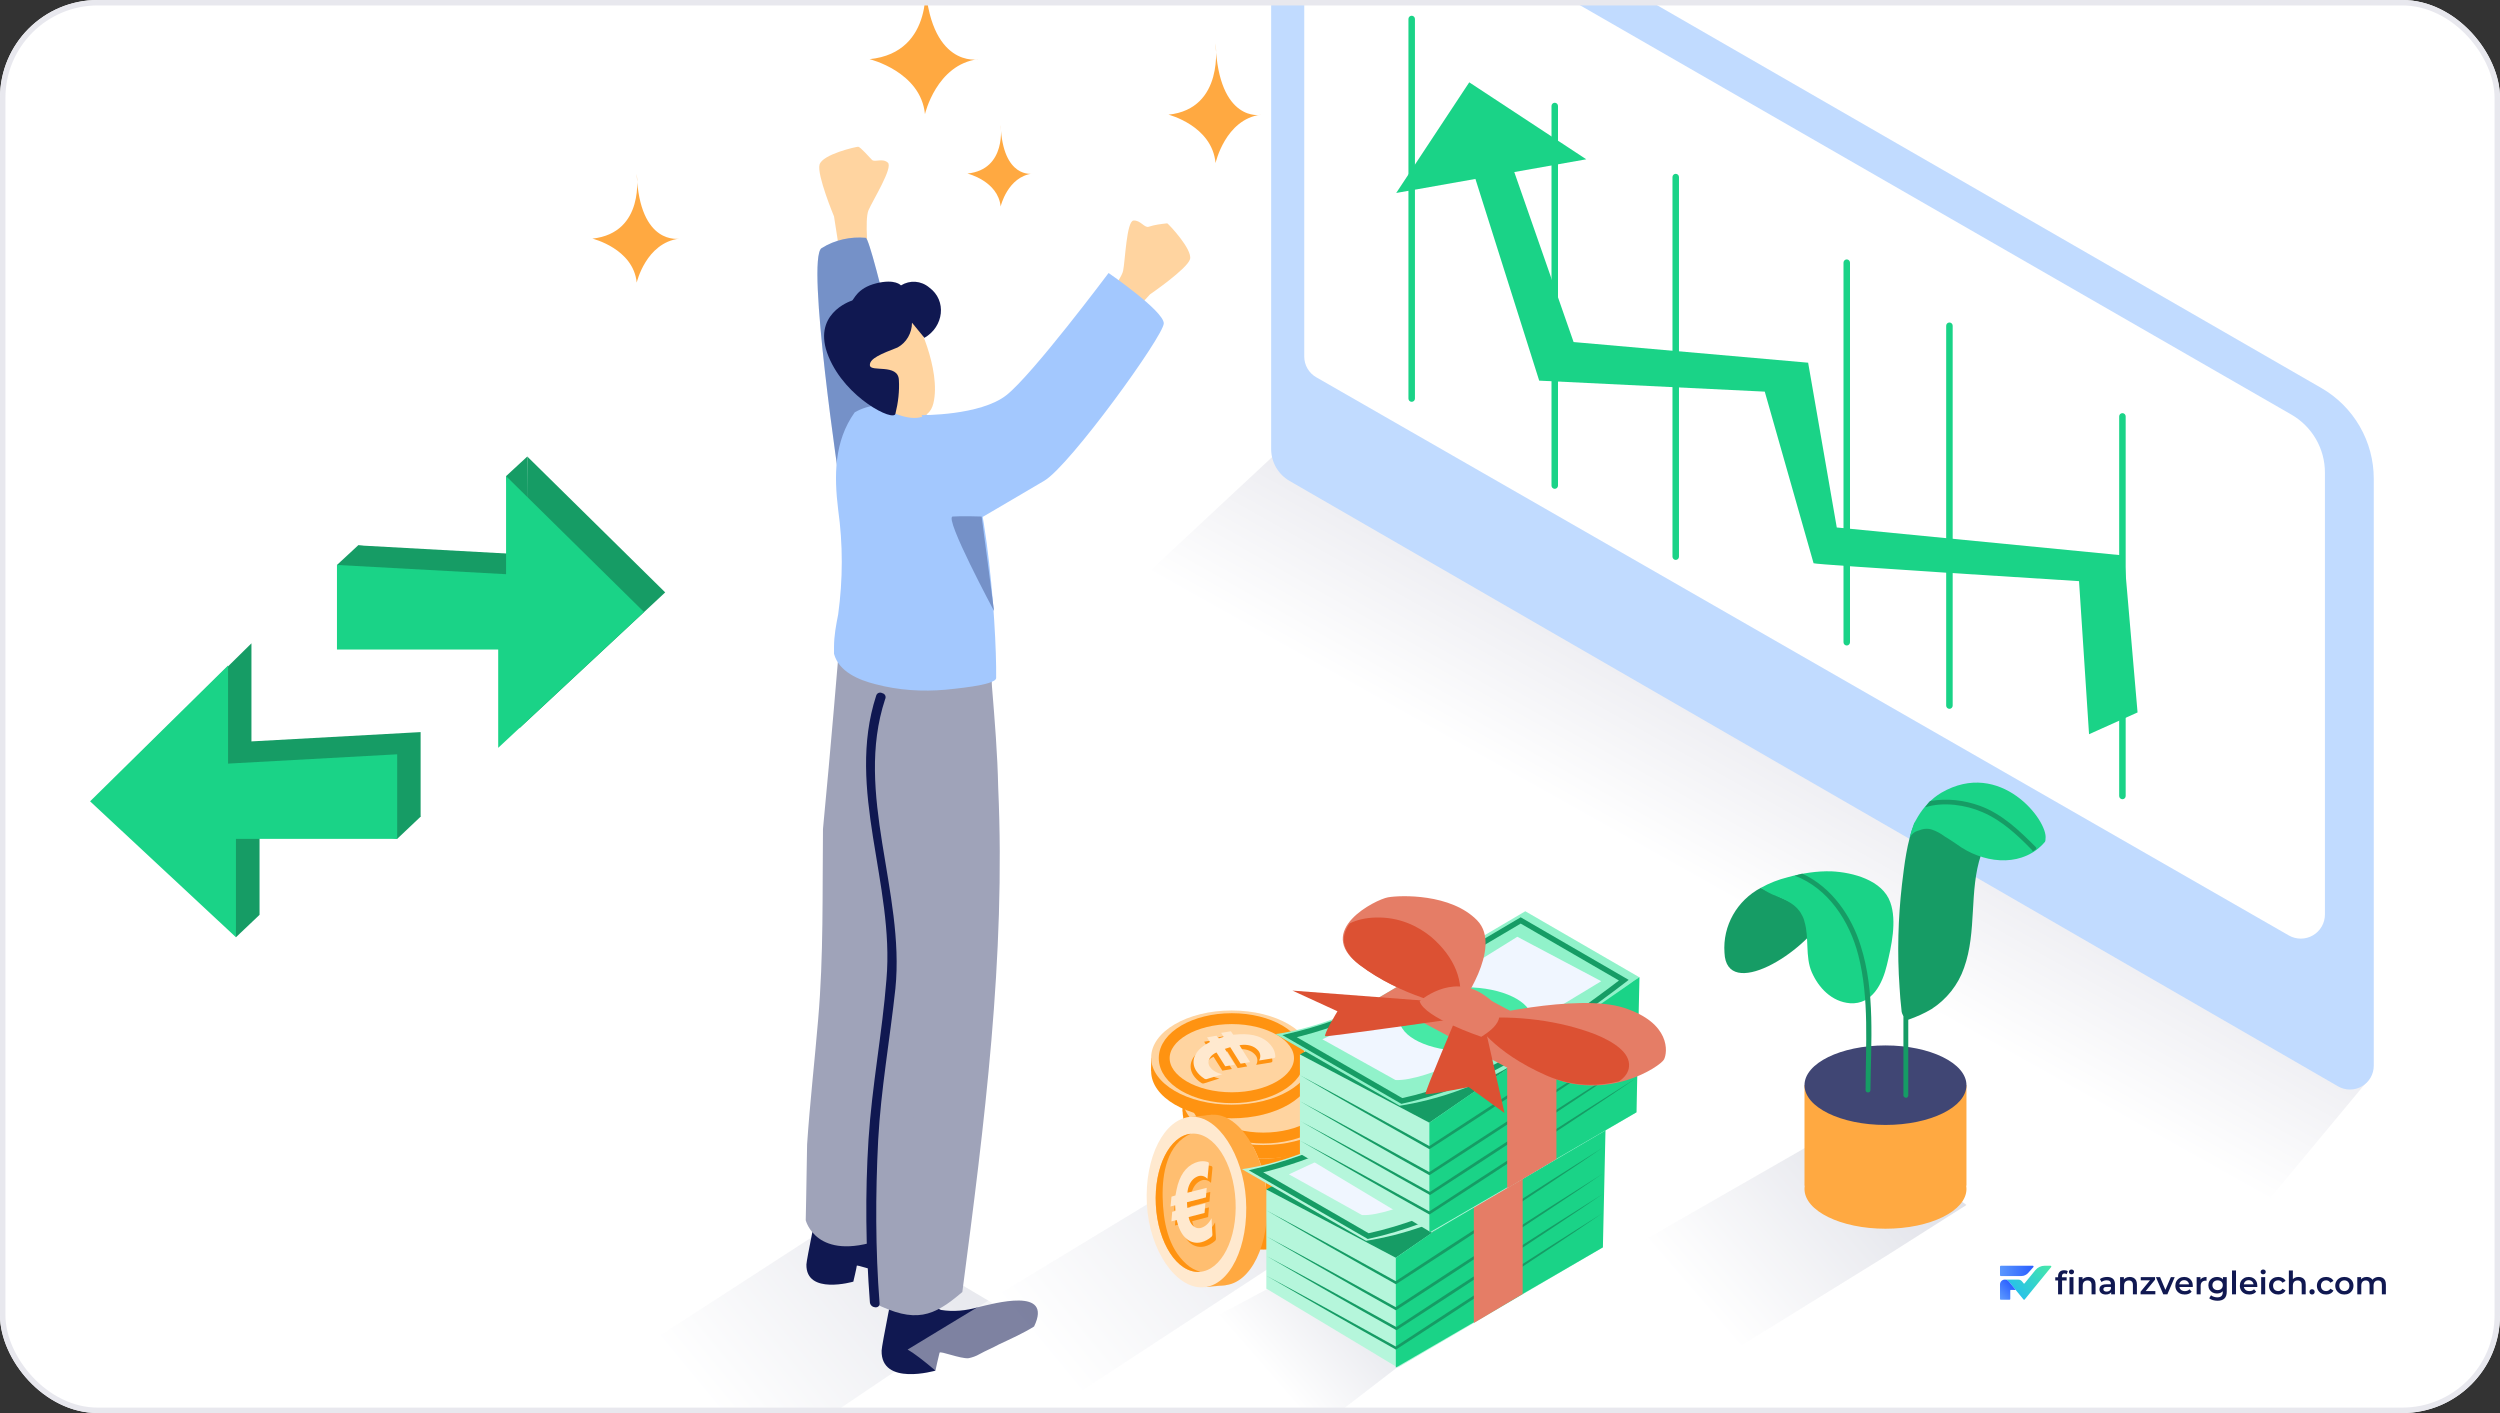
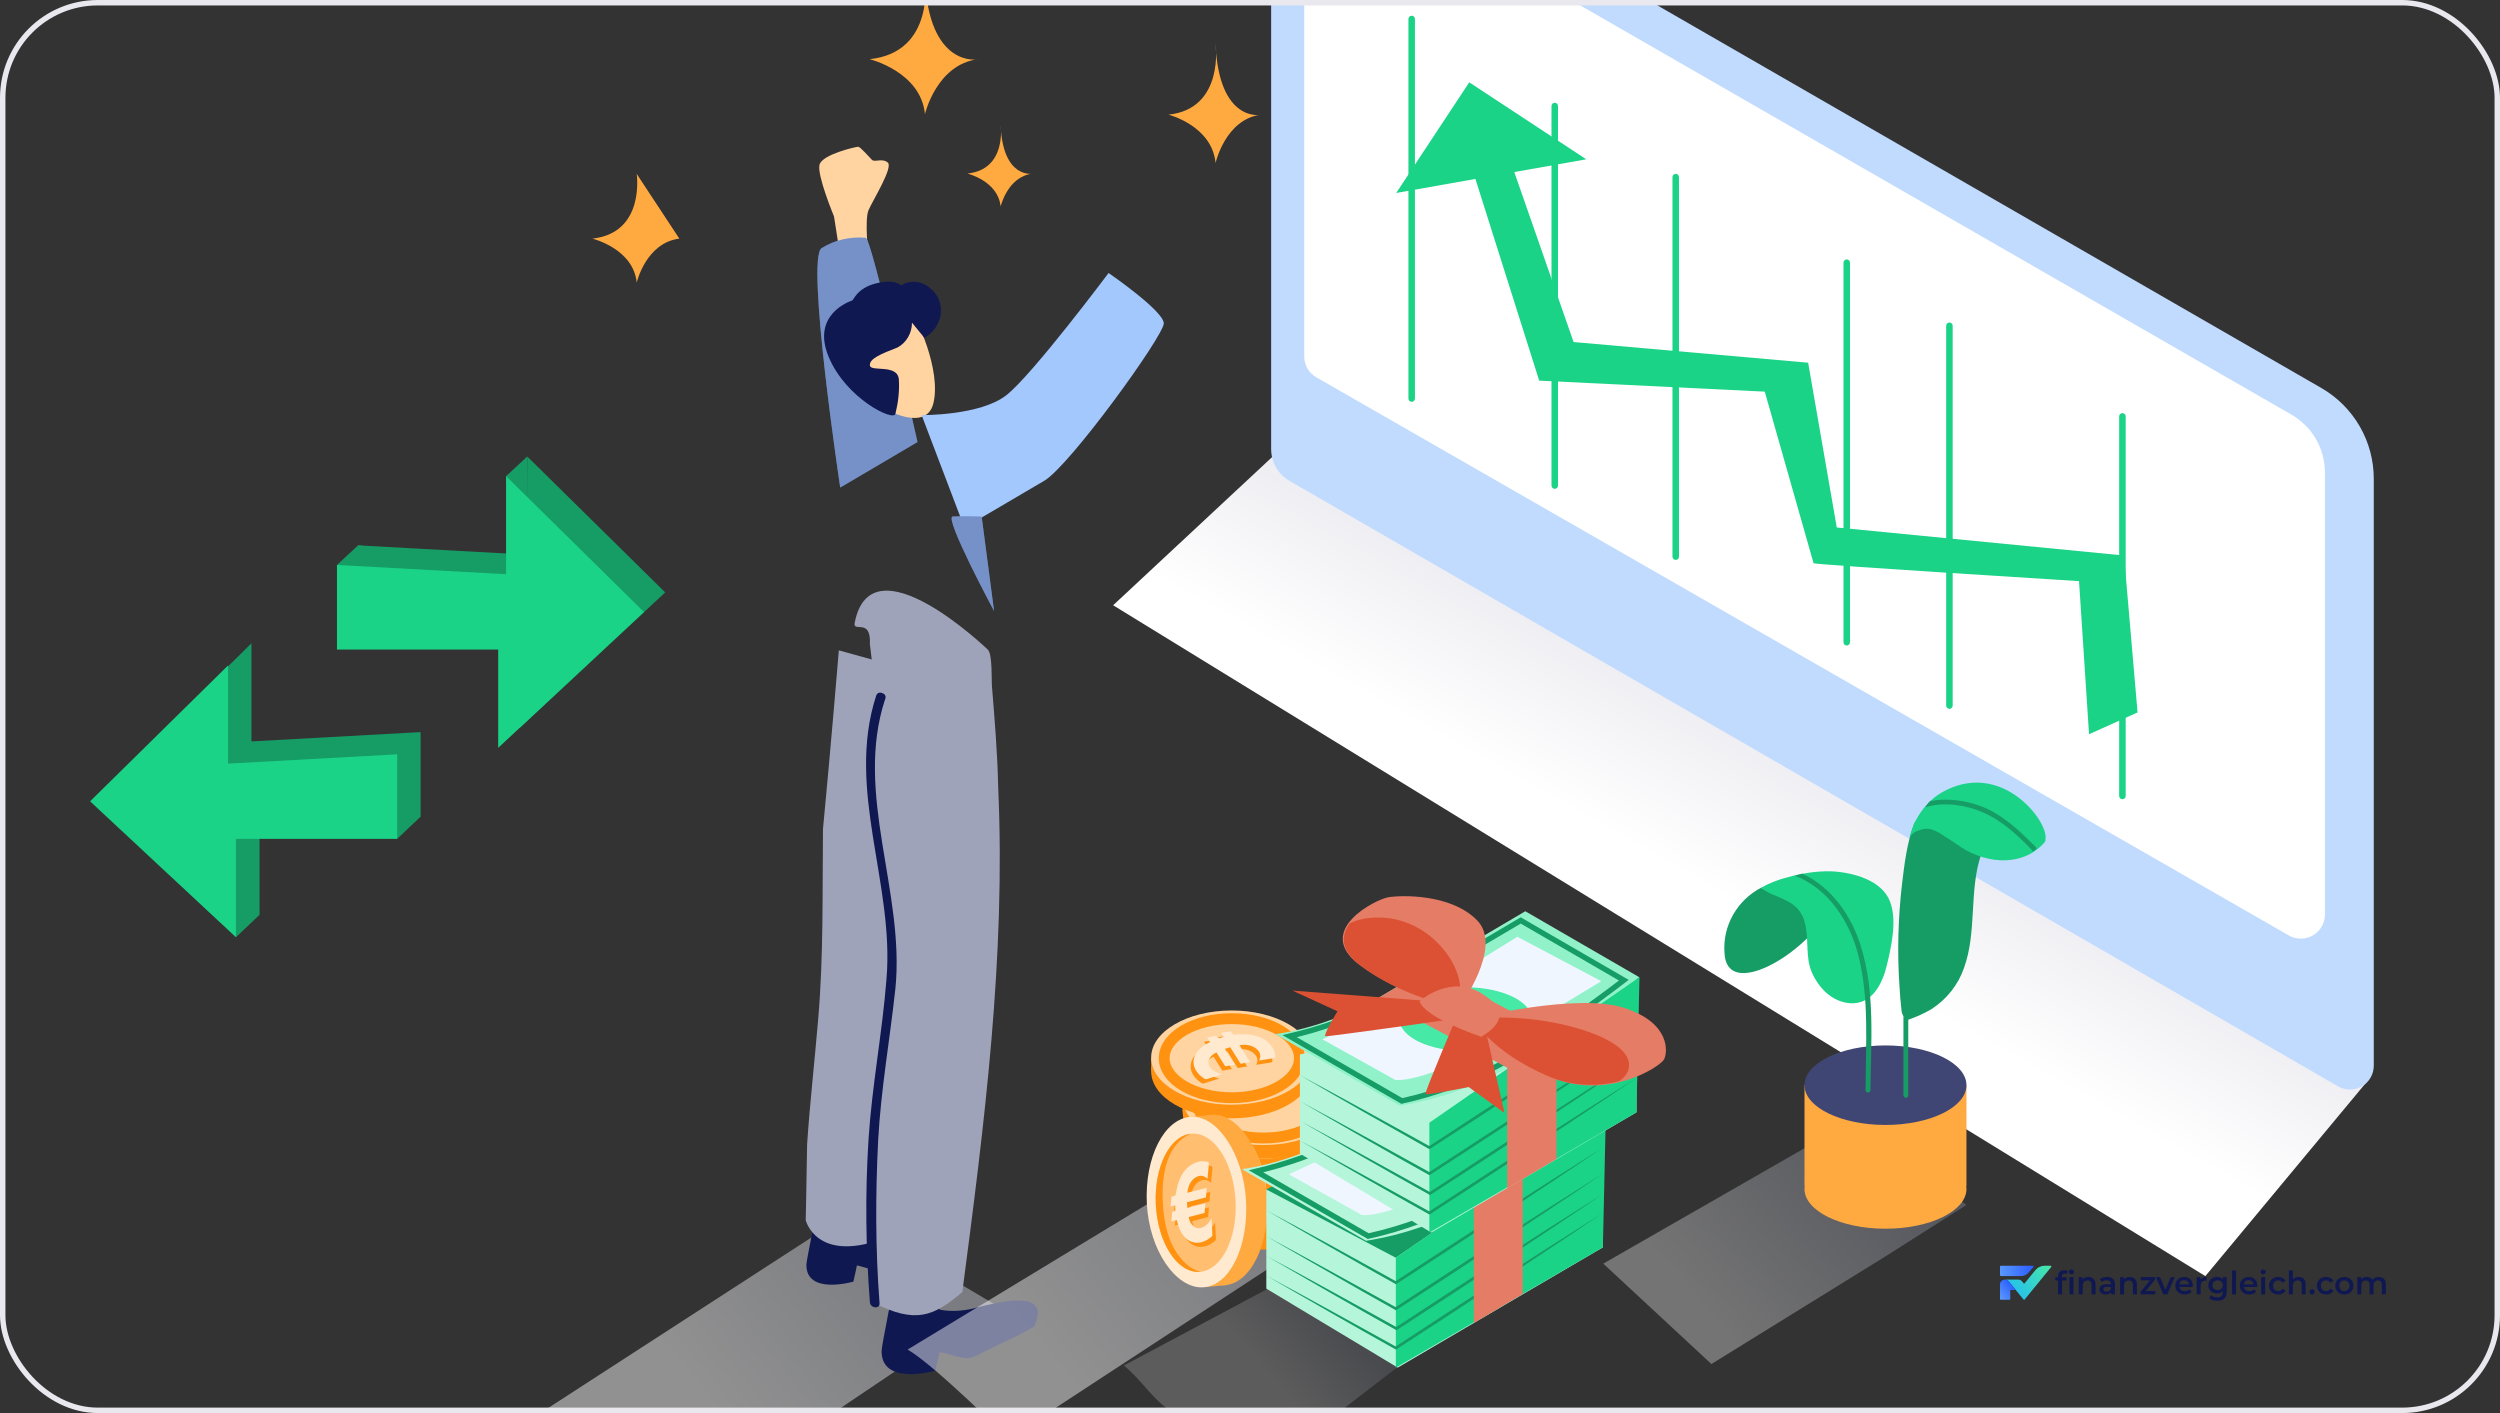
<svg xmlns="http://www.w3.org/2000/svg" width="460" height="260" viewBox="0 0 460 260" fill="none">
  <rect x="0" y="0" width="460" height="260" fill="#333333" stroke="none" />
  <g clip-path="url(#clip0_795_2)">
-     <rect width="460" height="260" rx="18" fill="white" />
    <path style="mix-blend-mode:multiply" opacity="0.46" d="M57.595 287.093L155.486 223.692L183.001 240L83.501 307C83.501 307 66.689 291.932 57.595 287.093Z" fill="url(#paint0_linear_795_2)" />
    <path d="M373.183 234.219L374.14 233.146C374.159 233.125 374.171 233.098 374.176 233.07C374.18 233.042 374.176 233.013 374.165 232.986C374.154 232.96 374.135 232.938 374.111 232.921C374.087 232.905 374.06 232.897 374.031 232.896H368.149C368.11 232.896 368.072 232.912 368.044 232.94C368.016 232.968 368 233.006 368 233.046V234.644C368 234.684 368.016 234.722 368.044 234.75C368.072 234.778 368.11 234.794 368.149 234.794H371.9C372.142 234.794 372.381 234.743 372.602 234.644C372.823 234.545 373.021 234.4 373.183 234.219Z" fill="url(#paint1_linear_795_2)" />
    <path d="M377.295 232.896C377.324 232.896 377.351 232.904 377.375 232.919C377.399 232.934 377.418 232.956 377.431 232.982C377.443 233.007 377.447 233.036 377.444 233.064C377.44 233.092 377.429 233.119 377.411 233.141L373.656 237.739L372.55 239.099C372.536 239.116 372.518 239.13 372.498 239.14C372.478 239.149 372.456 239.154 372.434 239.154C372.412 239.154 372.39 239.149 372.37 239.14C372.35 239.13 372.332 239.116 372.318 239.099L370.886 237.347L369.622 235.795C369.533 235.685 369.421 235.596 369.294 235.535C369.167 235.474 369.028 235.443 368.887 235.442H371.361C371.493 235.443 371.622 235.473 371.741 235.529C371.86 235.586 371.964 235.669 372.047 235.771L372.355 236.148C372.364 236.16 372.376 236.17 372.39 236.177C372.404 236.183 372.419 236.187 372.434 236.187C372.449 236.187 372.464 236.183 372.478 236.177C372.491 236.17 372.503 236.16 372.513 236.148L373.619 234.794L373.671 234.73L374.502 233.711C374.71 233.457 374.972 233.251 375.269 233.11C375.565 232.969 375.889 232.896 376.218 232.896H377.295Z" fill="url(#paint2_linear_795_2)" />
    <path d="M370.886 237.343H369.993C369.965 237.343 369.939 237.354 369.92 237.373C369.901 237.392 369.89 237.419 369.89 237.446V239.004C369.89 239.024 369.886 239.043 369.879 239.061C369.871 239.079 369.86 239.096 369.846 239.11C369.832 239.124 369.816 239.135 369.798 239.142C369.78 239.15 369.76 239.154 369.741 239.154H368.149C368.13 239.154 368.11 239.15 368.092 239.142C368.074 239.135 368.058 239.124 368.044 239.11C368.03 239.096 368.019 239.079 368.011 239.061C368.004 239.043 368 239.024 368 239.004V236.336C368 236.219 368.022 236.102 368.067 235.994C368.111 235.886 368.176 235.787 368.259 235.704C368.341 235.621 368.439 235.555 368.547 235.51C368.654 235.466 368.77 235.442 368.887 235.442C369.027 235.442 369.166 235.474 369.293 235.534C369.42 235.594 369.533 235.682 369.622 235.792L370.886 237.343Z" fill="url(#paint3_linear_795_2)" />
    <path d="M378.686 238.151V234.816C378.686 234.485 378.782 234.221 378.975 234.024C379.171 233.823 379.45 233.723 379.811 233.723C379.941 233.723 380.062 233.736 380.176 233.764C380.294 233.792 380.392 233.835 380.471 233.894L380.27 234.45C380.215 234.406 380.153 234.375 380.082 234.355C380.011 234.332 379.939 234.32 379.864 234.32C379.711 234.32 379.595 234.363 379.517 234.45C379.438 234.533 379.399 234.659 379.399 234.828V235.183L379.422 235.514V238.151H378.686ZM378.168 235.609V235.017H380.265V235.609H378.168ZM380.783 238.151V234.994H381.519V238.151H380.783ZM381.154 234.473C381.016 234.473 380.903 234.43 380.812 234.343C380.726 234.257 380.683 234.152 380.683 234.03C380.683 233.904 380.726 233.8 380.812 233.717C380.903 233.63 381.016 233.587 381.154 233.587C381.291 233.587 381.403 233.628 381.49 233.711C381.58 233.79 381.625 233.89 381.625 234.012C381.625 234.142 381.582 234.253 381.495 234.343C381.409 234.43 381.295 234.473 381.154 234.473ZM384.27 234.958C384.521 234.958 384.745 235.008 384.941 235.106C385.142 235.205 385.299 235.356 385.412 235.561C385.526 235.762 385.583 236.022 385.583 236.342V238.151H384.847V236.436C384.847 236.156 384.78 235.948 384.647 235.81C384.517 235.672 384.335 235.603 384.099 235.603C383.926 235.603 383.773 235.638 383.64 235.709C383.506 235.78 383.402 235.886 383.328 236.028C383.257 236.166 383.222 236.342 383.222 236.555V238.151H382.485V234.994H383.186V235.845L383.063 235.585C383.173 235.384 383.332 235.23 383.54 235.124C383.752 235.013 383.995 234.958 384.27 234.958ZM388.455 238.151V237.512L388.413 237.376V236.259C388.413 236.042 388.349 235.875 388.219 235.756C388.09 235.634 387.893 235.573 387.63 235.573C387.454 235.573 387.279 235.601 387.106 235.656C386.937 235.711 386.794 235.788 386.676 235.886L386.388 235.348C386.556 235.218 386.757 235.122 386.988 235.059C387.224 234.992 387.467 234.958 387.719 234.958C388.174 234.958 388.525 235.069 388.773 235.289C389.024 235.506 389.15 235.843 389.15 236.3V238.151H388.455ZM387.465 238.192C387.23 238.192 387.024 238.153 386.847 238.074C386.67 237.991 386.533 237.879 386.435 237.737C386.34 237.591 386.293 237.428 386.293 237.246C386.293 237.069 386.335 236.909 386.417 236.767C386.503 236.625 386.643 236.513 386.835 236.43C387.028 236.348 387.283 236.306 387.601 236.306H388.514V236.797H387.654C387.402 236.797 387.234 236.838 387.147 236.921C387.061 237 387.018 237.098 387.018 237.217C387.018 237.351 387.071 237.457 387.177 237.536C387.283 237.615 387.43 237.654 387.618 237.654C387.799 237.654 387.96 237.613 388.101 237.53C388.247 237.447 388.351 237.325 388.413 237.163L388.537 237.607C388.466 237.792 388.339 237.936 388.154 238.038C387.974 238.141 387.744 238.192 387.465 238.192ZM391.879 234.958C392.13 234.958 392.354 235.008 392.55 235.106C392.75 235.205 392.908 235.356 393.021 235.561C393.135 235.762 393.192 236.022 393.192 236.342V238.151H392.456V236.436C392.456 236.156 392.389 235.948 392.256 235.81C392.126 235.672 391.944 235.603 391.708 235.603C391.535 235.603 391.382 235.638 391.249 235.709C391.115 235.78 391.011 235.886 390.937 236.028C390.866 236.166 390.831 236.342 390.831 236.555V238.151H390.094V234.994H390.795V235.845L390.672 235.585C390.781 235.384 390.941 235.23 391.149 235.124C391.361 235.013 391.604 234.958 391.879 234.958ZM393.867 238.151V237.684L395.804 235.331L395.94 235.585H393.902V234.994H396.529V235.461L394.591 237.814L394.444 237.56H396.582V238.151H393.867ZM398.039 238.151L396.691 234.994H397.456L398.616 237.778H398.239L399.441 234.994H400.148L398.799 238.151H398.039ZM402 238.192C401.65 238.192 401.344 238.123 401.081 237.985C400.822 237.843 400.62 237.65 400.474 237.406C400.333 237.161 400.262 236.884 400.262 236.572C400.262 236.257 400.331 235.979 400.468 235.739C400.61 235.494 400.802 235.303 401.046 235.165C401.293 235.027 401.574 234.958 401.888 234.958C402.194 234.958 402.467 235.025 402.706 235.159C402.946 235.293 403.134 235.482 403.272 235.727C403.409 235.971 403.478 236.259 403.478 236.59C403.478 236.622 403.476 236.657 403.472 236.696C403.472 236.736 403.47 236.773 403.466 236.809H400.845V236.318H403.077L402.789 236.472C402.793 236.29 402.755 236.131 402.677 235.993C402.598 235.855 402.49 235.747 402.353 235.668C402.219 235.589 402.064 235.549 401.888 235.549C401.707 235.549 401.548 235.589 401.411 235.668C401.277 235.747 401.171 235.857 401.093 235.999C401.018 236.137 400.981 236.3 400.981 236.489V236.608C400.981 236.797 401.024 236.964 401.11 237.11C401.197 237.256 401.318 237.368 401.475 237.447C401.632 237.526 401.813 237.565 402.017 237.565C402.194 237.565 402.353 237.538 402.494 237.483C402.636 237.428 402.761 237.341 402.871 237.223L403.266 237.678C403.124 237.843 402.946 237.971 402.73 238.062C402.518 238.149 402.274 238.192 402 238.192ZM404.185 238.151V234.994H404.886V235.863L404.803 235.609C404.898 235.396 405.045 235.234 405.245 235.124C405.449 235.013 405.702 234.958 406.005 234.958V235.662C405.973 235.654 405.944 235.65 405.916 235.65C405.889 235.646 405.861 235.644 405.834 235.644C405.555 235.644 405.333 235.727 405.168 235.892C405.004 236.054 404.921 236.296 404.921 236.62V238.151H404.185ZM408.026 239.339C407.735 239.339 407.45 239.3 407.172 239.221C406.897 239.146 406.671 239.036 406.494 238.89L406.824 238.334C406.962 238.448 407.134 238.539 407.342 238.606C407.554 238.677 407.768 238.712 407.984 238.712C408.33 238.712 408.583 238.632 408.744 238.47C408.905 238.312 408.986 238.074 408.986 237.755V237.193L409.044 236.478L409.021 235.762V234.994H409.722V237.672C409.722 238.243 409.576 238.663 409.286 238.931C408.995 239.203 408.575 239.339 408.026 239.339ZM407.931 238.009C407.633 238.009 407.362 237.946 407.119 237.82C406.879 237.69 406.689 237.51 406.547 237.282C406.41 237.053 406.341 236.785 406.341 236.478C406.341 236.174 406.41 235.908 406.547 235.68C406.689 235.451 406.879 235.274 407.119 235.147C407.362 235.021 407.633 234.958 407.931 234.958C408.198 234.958 408.438 235.011 408.65 235.118C408.862 235.224 409.031 235.39 409.156 235.614C409.286 235.839 409.351 236.127 409.351 236.478C409.351 236.828 409.286 237.118 409.156 237.347C409.031 237.571 408.862 237.739 408.65 237.849C408.438 237.956 408.198 238.009 407.931 238.009ZM408.043 237.382C408.228 237.382 408.393 237.345 408.538 237.27C408.683 237.191 408.795 237.085 408.874 236.951C408.956 236.813 408.997 236.655 408.997 236.478C408.997 236.3 408.956 236.145 408.874 236.011C408.795 235.873 408.683 235.768 408.538 235.697C408.393 235.622 408.228 235.585 408.043 235.585C407.859 235.585 407.692 235.622 407.543 235.697C407.397 235.768 407.284 235.873 407.201 236.011C407.123 236.145 407.083 236.3 407.083 236.478C407.083 236.655 407.123 236.813 407.201 236.951C407.284 237.085 407.397 237.191 407.543 237.27C407.692 237.345 407.859 237.382 408.043 237.382ZM410.69 238.151V233.764H411.426V238.151H410.69ZM413.87 238.192C413.521 238.192 413.215 238.123 412.951 237.985C412.692 237.843 412.49 237.65 412.345 237.406C412.204 237.161 412.133 236.884 412.133 236.572C412.133 236.257 412.202 235.979 412.339 235.739C412.48 235.494 412.673 235.303 412.916 235.165C413.163 235.027 413.444 234.958 413.758 234.958C414.065 234.958 414.337 235.025 414.577 235.159C414.816 235.293 415.005 235.482 415.142 235.727C415.28 235.971 415.348 236.259 415.348 236.59C415.348 236.622 415.346 236.657 415.343 236.696C415.343 236.736 415.341 236.773 415.337 236.809H412.716V236.318H414.948L414.659 236.472C414.663 236.29 414.626 236.131 414.547 235.993C414.469 235.855 414.361 235.747 414.224 235.668C414.09 235.589 413.935 235.549 413.758 235.549C413.578 235.549 413.419 235.589 413.281 235.668C413.148 235.747 413.042 235.857 412.963 235.999C412.889 236.137 412.851 236.3 412.851 236.489V236.608C412.851 236.797 412.895 236.964 412.981 237.11C413.067 237.256 413.189 237.368 413.346 237.447C413.503 237.526 413.684 237.565 413.888 237.565C414.065 237.565 414.224 237.538 414.365 237.483C414.506 237.428 414.632 237.341 414.742 237.223L415.136 237.678C414.995 237.843 414.816 237.971 414.6 238.062C414.388 238.149 414.145 238.192 413.87 238.192ZM416.055 238.151V234.994H416.792V238.151H416.055ZM416.426 234.473C416.289 234.473 416.175 234.43 416.085 234.343C415.999 234.257 415.955 234.152 415.955 234.03C415.955 233.904 415.999 233.8 416.085 233.717C416.175 233.63 416.289 233.587 416.426 233.587C416.564 233.587 416.676 233.628 416.762 233.711C416.852 233.79 416.898 233.89 416.898 234.012C416.898 234.142 416.854 234.253 416.768 234.343C416.682 234.43 416.568 234.473 416.426 234.473ZM419.201 238.192C418.871 238.192 418.576 238.123 418.317 237.985C418.062 237.843 417.862 237.65 417.717 237.406C417.571 237.161 417.499 236.884 417.499 236.572C417.499 236.257 417.571 235.979 417.717 235.739C417.862 235.494 418.062 235.303 418.317 235.165C418.576 235.027 418.871 234.958 419.201 234.958C419.507 234.958 419.776 235.021 420.008 235.147C420.243 235.27 420.422 235.451 420.544 235.691L419.978 236.022C419.884 235.873 419.768 235.762 419.631 235.691C419.497 235.62 419.352 235.585 419.195 235.585C419.014 235.585 418.851 235.624 418.706 235.703C418.561 235.782 418.447 235.896 418.364 236.046C418.282 236.192 418.241 236.367 418.241 236.572C418.241 236.777 418.282 236.955 418.364 237.104C418.447 237.25 418.561 237.362 418.706 237.441C418.851 237.52 419.014 237.56 419.195 237.56C419.352 237.56 419.497 237.524 419.631 237.453C419.768 237.382 419.884 237.272 419.978 237.122L420.544 237.453C420.422 237.69 420.243 237.873 420.008 238.003C419.776 238.129 419.507 238.192 419.201 238.192ZM422.936 234.958C423.187 234.958 423.411 235.008 423.607 235.106C423.807 235.205 423.964 235.356 424.078 235.561C424.192 235.762 424.249 236.022 424.249 236.342V238.151H423.513V236.436C423.513 236.156 423.446 235.948 423.312 235.81C423.183 235.672 423 235.603 422.765 235.603C422.592 235.603 422.439 235.638 422.305 235.709C422.172 235.78 422.068 235.886 421.993 236.028C421.923 236.166 421.887 236.342 421.887 236.555V238.151H421.151V233.764H421.887V235.845L421.728 235.585C421.838 235.384 421.997 235.23 422.205 235.124C422.417 235.013 422.661 234.958 422.936 234.958ZM425.418 238.192C425.285 238.192 425.171 238.147 425.077 238.056C424.983 237.962 424.935 237.843 424.935 237.701C424.935 237.552 424.983 237.433 425.077 237.347C425.171 237.256 425.285 237.211 425.418 237.211C425.552 237.211 425.666 237.256 425.76 237.347C425.854 237.433 425.901 237.552 425.901 237.701C425.901 237.843 425.854 237.962 425.76 238.056C425.666 238.147 425.552 238.192 425.418 238.192ZM428.012 238.192C427.682 238.192 427.387 238.123 427.128 237.985C426.873 237.843 426.673 237.65 426.528 237.406C426.382 237.161 426.31 236.884 426.31 236.572C426.31 236.257 426.382 235.979 426.528 235.739C426.673 235.494 426.873 235.303 427.128 235.165C427.387 235.027 427.682 234.958 428.012 234.958C428.318 234.958 428.587 235.021 428.818 235.147C429.054 235.27 429.233 235.451 429.354 235.691L428.789 236.022C428.695 235.873 428.579 235.762 428.442 235.691C428.308 235.62 428.163 235.585 428.006 235.585C427.825 235.585 427.662 235.624 427.517 235.703C427.372 235.782 427.258 235.896 427.175 236.046C427.093 236.192 427.052 236.367 427.052 236.572C427.052 236.777 427.093 236.955 427.175 237.104C427.258 237.25 427.372 237.362 427.517 237.441C427.662 237.52 427.825 237.56 428.006 237.56C428.163 237.56 428.308 237.524 428.442 237.453C428.579 237.382 428.695 237.272 428.789 237.122L429.354 237.453C429.233 237.69 429.054 237.873 428.818 238.003C428.587 238.129 428.318 238.192 428.012 238.192ZM431.358 238.192C431.036 238.192 430.75 238.123 430.498 237.985C430.247 237.843 430.049 237.65 429.904 237.406C429.758 237.161 429.686 236.884 429.686 236.572C429.686 236.257 429.758 235.979 429.904 235.739C430.049 235.494 430.247 235.303 430.498 235.165C430.75 235.027 431.036 234.958 431.358 234.958C431.684 234.958 431.973 235.027 432.224 235.165C432.479 235.303 432.677 235.492 432.819 235.733C432.964 235.973 433.037 236.253 433.037 236.572C433.037 236.884 432.964 237.161 432.819 237.406C432.677 237.65 432.479 237.843 432.224 237.985C431.973 238.123 431.684 238.192 431.358 238.192ZM431.358 237.56C431.539 237.56 431.7 237.52 431.841 237.441C431.982 237.362 432.092 237.248 432.171 237.098C432.253 236.949 432.295 236.773 432.295 236.572C432.295 236.367 432.253 236.192 432.171 236.046C432.092 235.896 431.982 235.782 431.841 235.703C431.7 235.624 431.541 235.585 431.364 235.585C431.183 235.585 431.023 235.624 430.881 235.703C430.744 235.782 430.634 235.896 430.551 236.046C430.469 236.192 430.428 236.367 430.428 236.572C430.428 236.773 430.469 236.949 430.551 237.098C430.634 237.248 430.744 237.362 430.881 237.441C431.023 237.52 431.182 237.56 431.358 237.56ZM437.71 234.958C437.961 234.958 438.183 235.008 438.375 235.106C438.572 235.205 438.725 235.356 438.835 235.561C438.945 235.762 439 236.022 439 236.342V238.151H438.264V236.436C438.264 236.156 438.203 235.948 438.081 235.81C437.959 235.672 437.785 235.603 437.557 235.603C437.396 235.603 437.253 235.638 437.127 235.709C437.005 235.78 436.909 235.884 436.838 236.022C436.772 236.16 436.738 236.336 436.738 236.549V238.151H436.002V236.436C436.002 236.156 435.941 235.948 435.82 235.81C435.698 235.672 435.523 235.603 435.295 235.603C435.134 235.603 434.991 235.638 434.865 235.709C434.744 235.78 434.648 235.884 434.577 236.022C434.51 236.16 434.477 236.336 434.477 236.549V238.151H433.741V234.994H434.441V235.833L434.318 235.585C434.424 235.38 434.577 235.224 434.777 235.118C434.981 235.011 435.213 234.958 435.472 234.958C435.767 234.958 436.022 235.031 436.238 235.177C436.458 235.323 436.603 235.544 436.673 235.839L436.385 235.739C436.487 235.502 436.656 235.313 436.891 235.171C437.127 235.029 437.4 234.958 437.71 234.958Z" fill="#101851" />
    <path style="mix-blend-mode:multiply" d="M234.912 83.314L204.818 111.368L405.784 234.803L435.878 198.588" fill="url(#paint4_linear_795_2)" />
    <path d="M427.117 71.388L246.133 -32.907C244.892 -33.623 243.485 -34 242.052 -34C240.619 -34 239.211 -33.622 237.971 -32.906C236.73 -32.189 235.7 -31.158 234.984 -29.917C234.268 -28.676 233.891 -27.268 233.892 -25.835V82.624C233.893 83.815 234.207 84.986 234.804 86.017C235.4 87.048 236.258 87.904 237.29 88.499L430.204 199.889C430.87 200.274 431.625 200.476 432.394 200.476C433.163 200.476 433.918 200.274 434.584 199.889C435.25 199.505 435.802 198.952 436.187 198.286C436.571 197.62 436.774 196.865 436.773 196.096V88.092C436.775 84.705 435.882 81.377 434.187 78.444C432.492 75.511 430.053 73.077 427.117 71.388Z" fill="#C1DBFF" />
    <path d="M246.157 -24.675L421.625 76.293C423.498 77.372 425.054 78.925 426.136 80.797C427.218 82.669 427.787 84.793 427.787 86.954V168.263C427.788 169.042 427.584 169.807 427.195 170.483C426.806 171.158 426.247 171.719 425.573 172.109C424.898 172.5 424.133 172.706 423.354 172.707C422.575 172.708 421.809 172.504 421.134 172.116L242.184 69.413C241.516 69.03 240.961 68.477 240.575 67.811C240.188 67.145 239.984 66.389 239.983 65.619V-21.097C239.98 -21.821 240.169 -22.532 240.529 -23.16C240.89 -23.788 241.409 -24.309 242.035 -24.672C242.661 -25.035 243.372 -25.226 244.096 -25.227C244.819 -25.227 245.53 -25.037 246.157 -24.675Z" fill="white" />
    <path d="M259.153 3.493V73.338C259.153 73.497 259.216 73.649 259.328 73.761C259.44 73.873 259.593 73.936 259.751 73.936C259.91 73.936 260.062 73.873 260.174 73.761C260.287 73.649 260.35 73.497 260.35 73.338V3.493C260.35 3.335 260.287 3.182 260.174 3.07C260.062 2.958 259.91 2.895 259.751 2.895C259.593 2.895 259.44 2.958 259.328 3.07C259.216 3.182 259.153 3.335 259.153 3.493Z" fill="#1AD387" />
    <path d="M285.475 19.503V89.348C285.475 89.507 285.538 89.659 285.651 89.771C285.763 89.883 285.915 89.946 286.074 89.946C286.232 89.946 286.384 89.883 286.497 89.771C286.609 89.659 286.672 89.507 286.672 89.348V19.503C286.672 19.344 286.609 19.192 286.497 19.08C286.384 18.968 286.232 18.905 286.074 18.905C285.915 18.905 285.763 18.968 285.651 19.08C285.538 19.192 285.475 19.344 285.475 19.503Z" fill="#1AD387" />
    <path d="M307.735 32.582V102.427C307.735 102.586 307.798 102.738 307.91 102.85C308.022 102.962 308.175 103.025 308.333 103.025C308.492 103.025 308.644 102.962 308.756 102.85C308.869 102.738 308.932 102.586 308.932 102.427V32.582C308.932 32.423 308.869 32.271 308.756 32.159C308.644 32.047 308.492 31.984 308.333 31.984C308.175 31.984 308.022 32.047 307.91 32.159C307.798 32.271 307.735 32.423 307.735 32.582Z" fill="#1AD387" />
    <path d="M339.204 48.33V118.175C339.204 118.333 339.267 118.485 339.379 118.598C339.491 118.71 339.643 118.773 339.802 118.773C339.961 118.773 340.113 118.71 340.225 118.598C340.337 118.485 340.4 118.333 340.4 118.175V48.33C340.4 48.171 340.337 48.019 340.225 47.907C340.113 47.794 339.961 47.731 339.802 47.731C339.643 47.731 339.491 47.794 339.379 47.907C339.267 48.019 339.204 48.171 339.204 48.33Z" fill="#1AD387" />
    <path d="M358.096 59.936V129.829C358.096 129.988 358.159 130.14 358.272 130.252C358.384 130.364 358.536 130.427 358.695 130.427C358.853 130.427 359.006 130.364 359.118 130.252C359.23 130.14 359.293 129.988 359.293 129.829V59.936C359.293 59.778 359.23 59.625 359.118 59.513C359.006 59.401 358.853 59.338 358.695 59.338C358.536 59.338 358.384 59.401 358.272 59.513C358.159 59.625 358.096 59.778 358.096 59.936Z" fill="#1AD387" />
    <path d="M389.928 76.616V146.461C389.928 146.62 389.991 146.772 390.104 146.884C390.216 146.996 390.368 147.059 390.527 147.059C390.685 147.059 390.838 146.996 390.95 146.884C391.062 146.772 391.125 146.62 391.125 146.461V76.616C391.125 76.458 391.062 76.305 390.95 76.193C390.838 76.081 390.685 76.018 390.527 76.018C390.368 76.018 390.216 76.081 390.104 76.193C389.991 76.305 389.928 76.458 389.928 76.616Z" fill="#1AD387" />
    <path d="M393.31 131.087L384.383 135.097L382.541 106.93C382.541 106.93 333.855 103.902 333.697 103.636L324.716 72.061L283.211 70.038L269.331 26.139L276.236 24.802L289.541 62.937L332.697 66.737L337.966 97.057L390.819 102.214L393.31 131.087Z" fill="#1AD387" />
    <path d="M291.872 29.31L256.903 35.507L270.342 15.148L291.872 29.31Z" fill="#1AD387" />
-     <path d="M201.824 56.959C201.824 56.959 206.267 51.627 206.648 49.85C207.029 48.073 207.283 40.71 208.552 40.583C209.822 40.456 210.583 41.98 211.345 41.726C212.487 41.345 213.63 41.218 214.772 41.091C215.026 41.218 219.469 45.915 218.962 47.692C218.454 49.469 211.599 54.166 211.599 54.166L203.221 63.306" fill="#FFD4A0" />
    <path d="M159.806 47.311C159.806 47.311 159.045 40.456 159.806 38.679C160.568 36.902 164.376 30.808 163.361 29.92C162.345 29.031 160.949 29.92 160.441 29.412C159.933 28.904 158.283 27 157.902 27C157.521 27 151.301 28.396 150.793 30.3C150.286 32.205 153.459 39.821 153.459 39.821L155.363 52.008" fill="#FFD4A0" />
    <path d="M168.817 81.332C168.817 81.332 160.439 44.01 159.297 43.757C156.504 43.503 153.584 44.137 151.172 45.661C148.252 47.565 154.6 89.71 154.6 89.71" fill="#A3C8FE" />
    <path opacity="0.31" d="M168.817 81.332C168.817 81.332 160.439 44.01 159.297 43.757C156.504 43.503 153.584 44.137 151.172 45.661C148.252 47.565 154.6 89.71 154.6 89.71" fill="#101851" />
    <path d="M164.628 235.696L170.213 238.234C170.467 239.377 171.229 240.139 172.372 240.519C172.498 240.773 172.879 240.9 173.133 241.027C175.418 241.408 177.83 241.154 179.988 240.519C182.781 239.885 193.825 236.711 190.271 244.074C188.24 245.343 185.955 246.359 183.796 247.374C182.654 248.009 181.385 248.517 180.242 249.152C179.607 249.532 178.846 249.786 178.211 249.913C176.688 250.04 173.006 248.517 172.879 248.898C172.752 249.279 172.118 252.198 172.118 252.198C172.118 252.198 162.089 255.118 162.216 248.517C162.216 247.628 164.628 235.696 164.628 235.696Z" fill="#101851" />
    <path d="M159.551 226.302C159.551 226.302 169.58 222.747 171.865 222.747C174.15 222.747 177.958 223.89 174.277 227.825C174.277 227.825 163.614 233.665 162.217 233.792C160.821 233.919 157.647 232.649 157.647 232.903C157.647 233.157 157.012 235.823 157.012 235.823C157.012 235.823 148.253 238.362 148.38 232.649C148.38 231.887 150.538 221.478 150.538 221.478" fill="#101851" />
    <path d="M161.328 176.54C161.709 157.244 162.598 137.822 160.059 118.527C160.313 113.576 156.885 116.495 157.266 114.591C160.313 98.85 181.766 119.542 181.766 119.542C182.655 120.431 182.401 125.255 182.528 126.397C183.035 132.617 183.543 138.711 183.67 144.931C185.067 176.159 181.131 206.752 177.069 237.727C171.737 242.297 168.437 243.566 160.82 239.758C160.82 219.32 161.074 198.882 161.328 178.444V176.54Z" fill="#9FA3B9" />
    <path d="M148.508 210.561C149.016 202.944 149.904 195.2 150.539 187.584C151.554 175.905 151.301 164.226 151.427 152.547C152.824 138.076 154.347 119.669 154.347 119.669L166.28 122.969C166.28 122.969 174.023 223.89 162.091 228.079C150.158 232.268 148.254 224.524 148.254 224.524C148.254 224.524 148.381 218.812 148.508 210.561Z" fill="#9FA3B9" />
-     <path d="M153.459 119.034C153.459 117.003 153.84 114.972 154.221 113.068C155.109 106.594 155.109 100.12 154.221 93.773C153.459 87.552 153.459 81.205 157.267 75.874C162.726 72.7 170.469 75.493 175.039 78.92C181.26 83.49 183.418 114.972 183.291 124.747C183.291 126.143 174.912 126.778 174.024 126.905C169.708 127.286 165.392 127.032 161.076 125.889C158.029 125.128 154.348 123.604 153.459 120.304C153.459 119.796 153.459 119.415 153.459 119.034Z" fill="#A3C8FE" />
    <path d="M161.202 128.047C161.329 127.54 161.837 127.286 162.344 127.54C162.852 127.666 163.106 128.174 162.852 128.682C157.14 146.073 166.534 164.099 164.756 181.871C163.741 191.265 162.091 200.405 161.583 209.799C161.075 219.828 161.075 229.856 161.837 239.758C161.964 240.9 160.186 240.773 160.059 239.631C159.298 229.602 159.171 219.701 159.806 209.672C160.44 199.771 162.344 189.996 163.106 180.221C164.629 162.703 155.616 145.312 161.202 128.047Z" fill="#101851" />
    <path d="M167.93 57.974C168.438 58.101 173.262 68.003 171.739 74.223C170.215 80.444 159.679 74.477 156.886 70.034C154.093 65.591 158.029 55.816 167.93 57.974Z" fill="#FFD4A0" />
    <path d="M167.805 59.371C167.805 61.275 166.789 63.052 165.139 63.941C162.219 65.083 159.934 65.972 160.061 67.241C160.188 68.511 165.266 66.861 165.393 69.907C165.52 71.938 165.266 74.096 164.758 76.127C164.504 77.651 155.618 73.335 152.444 65.591C149.271 57.847 156.38 55.436 156.76 55.309C157.141 55.182 157.649 53.024 161.204 52.135C164.758 51.246 165.774 52.516 165.774 52.516C167.424 51.5 169.455 51.627 170.978 52.897C174.279 55.309 173.644 60.133 170.09 62.164L167.805 59.371Z" fill="#101851" />
    <path d="M169.578 76.381C169.578 76.381 180.368 76.508 185.192 72.7C190.016 68.892 203.98 50.231 203.98 50.231C203.98 50.231 214.135 57.213 214.135 59.498C214.135 61.783 196.871 85.648 192.174 88.441C187.477 91.234 177.449 97.073 177.449 97.073" fill="#A3C8FE" />
    <path d="M180.624 95.042C180.624 95.042 176.943 94.915 175.293 95.042C173.642 95.169 182.909 112.433 182.909 112.433L180.624 95.042Z" fill="#A3C8FE" />
    <path opacity="0.31" d="M180.624 95.042C180.624 95.042 176.943 94.915 175.293 95.042C173.642 95.169 182.909 112.433 182.909 112.433L180.624 95.042Z" fill="#101851" />
    <path d="M184.115 23C184.115 23 185.327 31.187 178 31.931C178 31.931 183.654 33.305 184.115 38C184.115 38 185.385 32.504 190 31.931C190 31.989 184.519 32.962 184.115 23Z" fill="#FFA941" />
    <path d="M223.663 8C223.663 8 225.38 20.008 215 21.099C215 21.099 223.01 23.114 223.663 30C223.663 30 225.462 21.939 232 21.099C232 21.183 224.236 22.611 223.663 8Z" fill="#FFA941" />
-     <path d="M117.154 32C117.154 32 118.769 42.84 109 43.908C109 43.908 116.538 45.74 117.154 52C117.154 52 118.846 44.672 125 43.908C125 43.908 117.692 45.282 117.154 32Z" fill="#FFA941" />
+     <path d="M117.154 32C117.154 32 118.769 42.84 109 43.908C109 43.908 116.538 45.74 117.154 52C117.154 52 118.846 44.672 125 43.908Z" fill="#FFA941" />
    <path d="M170.192 -4C170.192 -4 172.212 9.645 160 10.886C160 10.886 169.423 13.176 170.192 21C170.192 21 172.308 11.84 180 10.886C180 10.981 170.865 12.603 170.192 -4Z" fill="#FFA941" />
    <path style="mix-blend-mode:multiply" opacity="0.46" d="M167 248.319L221.263 215.404L243.24 226.97L185.561 264.722C185.561 264.722 171.869 251.097 167 248.319Z" fill="url(#paint5_linear_795_2)" />
    <path d="M232.454 229.924C240.64 229.924 247.277 226.043 247.277 221.255C247.277 216.467 240.64 212.585 232.454 212.585C224.267 212.585 217.631 216.467 217.631 221.255C217.631 226.043 224.267 229.924 232.454 229.924Z" fill="#FF9311" />
    <path d="M217.631 221.254V218.75L219.244 220.748L217.631 221.254Z" fill="#FF9311" />
    <path d="M247.27 218.75V221.254H245.395L246.769 219.245L247.27 218.75Z" fill="#FF9311" />
    <path d="M232.454 227.42C240.64 227.42 247.277 223.538 247.277 218.75C247.277 213.962 240.64 210.081 232.454 210.081C224.267 210.081 217.631 213.962 217.631 218.75C217.631 223.538 224.267 227.42 232.454 227.42Z" fill="#FFD4A0" />
    <path d="M232.477 226.127C239.347 226.127 244.917 222.87 244.917 218.853C244.917 214.835 239.347 211.578 232.477 211.578C225.607 211.578 220.037 214.835 220.037 218.853C220.037 222.87 225.607 226.127 232.477 226.127Z" stroke="#FF9311" stroke-width="6" stroke-miterlimit="10" />
    <path d="M232.454 223.674C240.64 223.674 247.277 219.793 247.277 215.005C247.277 210.217 240.64 206.336 232.454 206.336C224.267 206.336 217.631 210.217 217.631 215.005C217.631 219.793 224.267 223.674 232.454 223.674Z" fill="#FF9311" />
    <path d="M217.631 215.005V212.501L219.244 214.504L217.631 215.005Z" fill="#FF9311" />
    <path d="M247.27 212.501V215.005H245.395L246.769 212.996L247.27 212.501Z" fill="#FF9311" />
    <path d="M232.454 221.17C240.64 221.17 247.277 217.288 247.277 212.5C247.277 207.712 240.64 203.831 232.454 203.831C224.267 203.831 217.631 207.712 217.631 212.5C217.631 217.288 224.267 221.17 232.454 221.17Z" fill="#FFD4A0" />
    <path d="M232.477 219.877C239.347 219.877 244.917 216.62 244.917 212.602C244.917 208.585 239.347 205.328 232.477 205.328C225.607 205.328 220.037 208.585 220.037 212.602C220.037 216.62 225.607 219.877 232.477 219.877Z" stroke="#FF9311" stroke-width="2" stroke-miterlimit="10" />
    <path d="M232.426 220.002C240.613 220.002 247.249 216.121 247.249 211.333C247.249 206.545 240.613 202.664 232.426 202.664C224.24 202.664 217.604 206.545 217.604 211.333C217.604 216.121 224.24 220.002 232.426 220.002Z" fill="#FF9311" />
    <path d="M217.604 211.333V208.828L219.217 210.826L217.604 211.333Z" fill="#FF9311" />
    <path d="M247.249 208.828V211.333H245.367L246.747 209.324L247.249 208.828Z" fill="#FF9311" />
    <path d="M232.426 217.497C240.613 217.497 247.249 213.616 247.249 208.828C247.249 204.04 240.613 200.159 232.426 200.159C224.24 200.159 217.604 204.04 217.604 208.828C217.604 213.616 224.24 217.497 232.426 217.497Z" fill="#FFD4A0" />
    <path d="M232.453 216.206C239.324 216.206 244.893 212.949 244.893 208.931C244.893 204.913 239.324 201.656 232.453 201.656C225.583 201.656 220.014 204.913 220.014 208.931C220.014 212.949 225.583 216.206 232.453 216.206Z" stroke="#FF9311" stroke-width="6" stroke-miterlimit="10" />
    <path d="M232.426 213.189C240.613 213.189 247.249 209.307 247.249 204.519C247.249 199.732 240.613 195.85 232.426 195.85C224.24 195.85 217.604 199.732 217.604 204.519C217.604 209.307 224.24 213.189 232.426 213.189Z" fill="#FF9311" />
    <path d="M217.604 204.526V202.022L219.217 204.02L217.604 204.526Z" fill="#FF9311" />
    <path d="M247.249 202.022V204.526H245.367L246.747 202.511L247.249 202.022Z" fill="#FF9311" />
    <path d="M232.426 210.691C240.613 210.691 247.249 206.809 247.249 202.021C247.249 197.233 240.613 193.352 232.426 193.352C224.24 193.352 217.604 197.233 217.604 202.021C217.604 206.809 224.24 210.691 232.426 210.691Z" fill="#FFD4A0" />
    <path d="M232.453 209.398C239.324 209.398 244.893 206.141 244.893 202.123C244.893 198.106 239.324 194.849 232.453 194.849C225.583 194.849 220.014 198.106 220.014 202.123C220.014 206.141 225.583 209.398 232.453 209.398Z" stroke="#FF9311" stroke-width="2" stroke-miterlimit="10" />
    <path d="M226.633 205.772C234.82 205.772 241.456 201.891 241.456 197.103C241.456 192.315 234.82 188.433 226.633 188.433C218.447 188.433 211.811 192.315 211.811 197.103C211.811 201.891 218.447 205.772 226.633 205.772Z" fill="#FF9311" />
    <path d="M211.811 197.102V194.604L213.424 196.602L211.811 197.102Z" fill="#FF9311" />
    <path d="M241.456 194.604V197.102H239.574L240.948 195.093L241.456 194.604Z" fill="#FF9311" />
    <path d="M226.633 203.267C234.82 203.267 241.456 199.385 241.456 194.597C241.456 189.809 234.82 185.928 226.633 185.928C218.447 185.928 211.811 189.809 211.811 194.597C211.811 199.385 218.447 203.267 226.633 203.267Z" fill="#FFD4A0" />
    <path d="M226.655 201.98C233.525 201.98 239.094 198.723 239.094 194.705C239.094 190.688 233.525 187.431 226.655 187.431C219.784 187.431 214.215 190.688 214.215 194.705C214.215 198.723 219.784 201.98 226.655 201.98Z" stroke="#FF9311" stroke-width="2" stroke-miterlimit="10" />
    <path d="M230.268 193.508C229.894 193.294 229.452 193.148 228.978 193.082C228.504 193.016 228.009 193.032 227.531 193.128L229.482 196.223C228.884 196.319 228.325 196.408 227.737 196.522L225.827 193.482L224.839 193.795L226.669 196.701C226.066 196.797 225.496 196.888 224.914 197.002L223.296 194.45C222.851 194.644 222.478 194.921 222.218 195.25C221.958 195.579 221.82 195.949 221.818 196.32C221.832 196.592 221.92 196.855 222.079 197.095C222.305 197.429 222.625 197.721 223.02 197.953C223.414 198.185 223.874 198.353 224.371 198.445L223.288 198.785C222.763 198.955 222.176 199.126 221.632 199.311C221.541 199.352 221.435 199.371 221.332 199.364C221.228 199.357 221.133 199.324 221.061 199.271C220.429 198.871 219.92 198.378 219.562 197.82C218.543 196.201 219.039 194.186 221.809 192.694L222.099 192.529L221.563 191.676C222.149 191.582 222.719 191.491 223.307 191.377L223.635 191.896L224.613 191.589L224.152 190.845C224.76 190.748 225.335 190.656 225.944 190.559C226.089 190.785 226.364 191.166 226.379 191.184C226.394 191.202 227.076 191.134 227.437 191.113C230.091 190.962 232.033 191.616 233.264 193.075C233.392 193.225 233.507 193.381 233.609 193.542C233.928 194.046 234.102 194.597 234.122 195.164C234.135 195.374 234.056 195.476 233.685 195.528C232.843 195.662 231.996 195.797 231.133 195.935C231.283 195.671 231.36 195.389 231.359 195.108C231.357 194.828 231.277 194.554 231.123 194.303C230.914 193.997 230.623 193.727 230.268 193.508Z" fill="#FF9311" />
    <path d="M230.803 192.707C230.429 192.492 229.988 192.347 229.513 192.281C229.039 192.215 228.544 192.231 228.066 192.327L230.017 195.422C229.419 195.517 228.86 195.607 228.272 195.721L226.362 192.681L225.374 192.994L227.204 195.9C226.601 195.996 226.031 196.087 225.449 196.201L223.831 193.649C223.386 193.843 223.013 194.12 222.753 194.449C222.493 194.778 222.355 195.147 222.354 195.518C222.367 195.79 222.455 196.054 222.614 196.294C222.84 196.628 223.16 196.92 223.555 197.152C223.949 197.384 224.409 197.551 224.906 197.643L223.823 197.984C223.298 198.153 222.711 198.325 222.167 198.51C222.076 198.551 221.97 198.57 221.867 198.563C221.763 198.556 221.668 198.523 221.597 198.47C220.965 198.07 220.455 197.576 220.097 197.018C219.078 195.4 219.574 193.385 222.344 191.893L222.634 191.728L222.098 190.874C222.684 190.781 223.254 190.69 223.842 190.575L224.17 191.095L225.148 190.787L224.687 190.044C225.295 189.947 225.871 189.855 226.479 189.758C226.624 189.984 226.899 190.365 226.914 190.383C226.929 190.401 227.611 190.333 227.972 190.312C230.626 190.16 232.568 190.814 233.8 192.273C233.927 192.424 234.042 192.58 234.144 192.741C234.463 193.245 234.637 193.796 234.658 194.362C234.67 194.573 234.591 194.675 234.22 194.726C233.379 194.861 232.531 194.996 231.668 195.134C231.819 194.869 231.895 194.588 231.894 194.307C231.892 194.026 231.812 193.752 231.658 193.502C231.449 193.196 231.159 192.926 230.803 192.707Z" fill="#FFE9CF" />
    <path d="M226.761 211.466L230.594 211.021C230.594 211.021 232.891 215.389 232.963 218.592L229.113 219.091" fill="#FFD4A0" />
    <path d="M218.471 205.577L223.048 205.116L228.083 233.408L225.564 236.461L221.813 236.824L223.983 235.54" fill="#FFA941" />
    <path d="M233.121 220.243C233.682 228.913 230.169 236.233 225.215 236.494C220.261 236.754 215.334 229.727 214.889 221.132C214.445 212.537 218.098 205.371 223.052 205.111C228.006 204.851 232.602 212.251 233.121 220.243Z" fill="#FFA941" />
    <path d="M229.253 220.621C229.815 229.29 226.301 236.61 221.347 236.871C216.393 237.131 211.466 230.104 211.021 221.509C210.577 212.914 214.23 205.748 219.189 205.49C224.147 205.232 228.74 212.614 229.253 220.621Z" fill="#FFE9CF" />
    <path d="M220.661 234.029C224.712 233.819 227.701 227.954 227.337 220.929C226.973 213.904 223.394 208.379 219.343 208.589C215.292 208.799 212.303 214.664 212.667 221.689C213.031 228.714 216.61 234.239 220.661 234.029Z" fill="#FFBE70" />
    <path d="M218.309 232.601C214.881 229.539 214.03 224.696 213.928 220.324C213.826 215.952 214.73 210.492 219.117 208.607C215.184 209.028 212.318 214.794 212.676 221.684C213.039 228.709 216.62 234.232 220.67 234.022L220.868 234.004C219.915 233.748 219.038 233.267 218.309 232.601Z" fill="#FF9311" />
    <path d="M220.216 217.722C219.909 218.014 219.653 218.391 219.467 218.825C219.281 219.259 219.17 219.738 219.144 220.226L222.691 219.321C222.633 219.923 222.578 220.487 222.541 221.086L219.057 221.969L219.114 223.013L222.444 222.165C222.385 222.773 222.33 223.347 222.293 223.94L219.366 224.695C219.444 225.183 219.621 225.626 219.879 225.978C220.137 226.33 220.466 226.577 220.831 226.694C221.102 226.766 221.385 226.763 221.662 226.686C222.049 226.573 222.418 226.357 222.747 226.052C223.077 225.746 223.359 225.358 223.576 224.91L223.635 226.054C223.669 226.61 223.688 227.225 223.731 227.804C223.749 227.904 223.741 228.011 223.707 228.108C223.674 228.205 223.617 228.286 223.547 228.339C222.991 228.819 222.375 229.154 221.734 229.323C219.879 229.795 218.02 228.692 217.256 225.574L217.168 225.245L216.189 225.492C216.247 224.901 216.303 224.326 216.34 223.728L216.935 223.576L216.882 222.543L216.032 222.753C216.091 222.14 216.148 221.56 216.207 220.947C216.467 220.878 216.912 220.733 216.934 220.725C216.955 220.716 217.062 220.041 217.134 219.689C217.662 217.099 218.801 215.441 220.553 214.716C220.734 214.641 220.917 214.579 221.102 214.532C221.68 214.383 222.267 214.387 222.831 214.545C223.041 214.598 223.122 214.705 223.078 215.077C222.996 215.925 222.913 216.779 222.828 217.649C222.606 217.423 222.348 217.261 222.071 217.176C221.794 217.09 221.504 217.081 221.217 217.151C220.862 217.256 220.522 217.45 220.216 217.722Z" fill="#FF9311" />
    <path d="M219.562 216.961C219.255 217.253 218.999 217.63 218.813 218.064C218.627 218.499 218.516 218.978 218.489 219.465L222.037 218.561C221.978 219.163 221.924 219.726 221.886 220.325L218.403 221.208L218.46 222.253L221.79 221.404C221.731 222.012 221.675 222.587 221.639 223.18L218.711 223.935C218.789 224.422 218.967 224.865 219.225 225.217C219.483 225.569 219.812 225.816 220.177 225.933C220.448 226.005 220.731 226.002 221.007 225.925C221.394 225.812 221.764 225.597 222.093 225.291C222.423 224.986 222.705 224.597 222.922 224.15L222.981 225.293C223.014 225.849 223.034 226.464 223.077 227.043C223.095 227.143 223.086 227.251 223.053 227.348C223.019 227.445 222.963 227.526 222.892 227.578C222.337 228.059 221.72 228.393 221.079 228.562C219.225 229.034 217.365 227.931 216.602 224.813L216.513 224.484L215.535 224.732C215.592 224.14 215.648 223.566 215.686 222.967L216.281 222.815L216.228 221.782L215.378 221.992C215.437 221.379 215.493 220.799 215.553 220.186C215.812 220.117 216.258 219.973 216.28 219.964C216.301 219.955 216.408 219.28 216.48 218.928C217.007 216.338 218.147 214.68 219.899 213.955C220.08 213.88 220.263 213.818 220.448 213.771C221.025 213.622 221.613 213.627 222.176 213.784C222.387 213.837 222.468 213.945 222.423 214.316C222.341 215.164 222.258 216.018 222.174 216.889C221.952 216.662 221.694 216.501 221.417 216.415C221.14 216.329 220.849 216.321 220.563 216.39C220.208 216.495 219.868 216.689 219.562 216.961Z" fill="#FFE9CF" />
    <path style="mix-blend-mode:multiply" opacity="0.2" d="M217.319 260.454C219.551 261.137 219.661 264.178 221.914 264.563C223.296 264.799 224.112 269.034 225.488 269.044L228.885 273.307L259.281 249.908L234.04 236.719L206.791 251.247C210.687 254.431 213.004 259.138 217.319 260.454Z" fill="url(#paint6_linear_795_2)" />
    <path d="M294.927 205.105L233.006 218.861V237.111L257.185 251.638L294.927 229.515V205.105Z" fill="#B5F6DB" />
    <path d="M295.147 205.068L256.826 231.427L233.006 218.861L250.966 209.069" fill="#169C65" />
    <path d="M228.52 215.122L251.36 228.31C258.331 227.2 265.045 224.841 271.179 221.346C281.399 215.518 295.476 204.671 295.476 204.671L274.484 192.491L244.793 210.023C244.793 210.023 236.581 214.029 228.52 215.122Z" fill="#B5F6DB" />
    <path d="M231.109 215.524L251.753 227.447C258.36 225.989 264.72 223.58 270.635 220.296C279.875 215.025 292.597 205.223 292.597 205.223L273.624 194.21L246.777 210.06C241.757 212.418 236.507 214.249 231.109 215.524Z" stroke="#169C65" stroke-miterlimit="10" />
    <path d="M256.83 231.428V251.638L294.931 229.516L295.483 204.645L256.83 231.428Z" fill="#1AD387" />
    <path d="M258.876 205.994L273.006 197.215L288.476 205.389C288.476 205.389 272.353 215.149 271.131 215.829C269.91 216.509 256.497 223.864 250.616 223.574L237.16 216.075L258.876 205.994Z" fill="#F0F6FF" />
    <path d="M233.006 222.703C237.013 224.845 241.01 227.015 244.999 229.211C248.988 231.407 252.97 233.605 256.944 235.805H256.692L266.211 229.575L275.756 223.383L285.328 217.234C288.521 215.191 291.724 213.161 294.938 211.143C291.799 213.286 288.651 215.4 285.495 217.485L276.013 223.769L266.511 230.02L256.976 236.223L256.853 236.303L256.725 236.233C252.757 234.012 248.799 231.771 244.849 229.511C240.9 227.25 236.952 224.981 233.006 222.703Z" fill="#169C65" />
    <path d="M233.006 227.486C237.013 229.628 241.01 231.798 244.999 233.994C248.988 236.19 252.97 238.388 256.944 240.588H256.692L266.211 234.358L275.756 228.166L285.328 222.017C288.521 219.974 291.724 217.944 294.938 215.926C291.799 218.069 288.651 220.183 285.495 222.268L276.013 228.552L266.511 234.808L256.976 241.011L256.853 241.091L256.725 241.022C252.743 238.797 248.779 236.547 244.833 234.272C240.887 231.998 236.945 229.735 233.006 227.486Z" fill="#169C65" />
    <path d="M233.115 231.149C237.122 233.291 241.12 235.461 245.109 237.657C249.097 239.853 253.079 242.051 257.054 244.251H256.802L266.315 238.021L275.86 231.829L285.432 225.701C288.625 223.659 291.828 221.628 295.042 219.611C291.903 221.753 288.755 223.867 285.599 225.953L276.117 232.236L266.61 238.477L257.075 244.679L256.952 244.76L256.823 244.69C252.856 242.469 248.897 240.228 244.948 237.968C240.998 235.707 237.054 233.434 233.115 231.149Z" fill="#169C65" />
    <path d="M233.006 234.727C237.013 236.869 241.01 239.039 244.999 241.235C248.988 243.431 252.97 245.629 256.944 247.829H256.692L266.211 241.599L275.756 235.407L285.328 229.258C288.521 227.215 291.724 225.185 294.938 223.167C291.799 225.31 288.651 227.424 285.495 229.51L276.013 235.793L266.511 242.044L256.976 248.247L256.853 248.327L256.725 248.257C252.757 246.036 248.799 243.795 244.849 241.535C240.9 239.275 236.952 237.005 233.006 234.727Z" fill="#169C65" />
    <path d="M247.326 208.528L271.184 221.324V243.431L280.172 238.085V215.368L256.829 202.919L247.326 208.528Z" fill="#E57D66" />
    <path d="M301.11 180.256L239.184 194.012V212.261L263.363 226.788L301.11 204.666V180.256Z" fill="#B5F6DB" />
-     <path d="M301.325 180.219L263.004 206.579L239.184 194.013L257.144 184.221" fill="#169C65" />
    <path d="M234.695 190.273L257.536 203.461C264.507 202.351 271.221 199.992 277.355 196.498C287.575 190.67 301.652 179.823 301.652 179.823L280.654 167.669L250.979 185.174C250.979 185.174 242.762 189.181 234.695 190.273Z" fill="#91F2CA" />
    <path d="M237.293 190.653L257.942 202.582C264.549 201.123 270.909 198.715 276.824 195.431C286.064 190.16 298.786 180.358 298.786 180.358L279.808 169.361L252.961 185.211C247.94 187.561 242.69 189.385 237.293 190.653Z" stroke="#169C65" stroke-miterlimit="10" />
    <path d="M263.004 206.579V226.789L301.11 204.667L301.662 179.796L263.004 206.579Z" fill="#1AD387" />
    <path d="M265.057 181.145L279.187 172.366L294.63 180.54C294.63 180.54 278.507 190.299 277.286 190.98C276.064 191.66 262.652 199.014 256.77 198.725L243.314 191.226L265.057 181.145Z" fill="#F0F6FF" />
    <path d="M269.679 193.401C276.404 193.401 281.855 190.773 281.855 187.53C281.855 184.288 276.404 181.66 269.679 181.66C262.955 181.66 257.504 184.288 257.504 187.53C257.504 190.773 262.955 193.401 269.679 193.401Z" fill="#47E9A6" />
    <path d="M239.195 197.848C243.202 199.991 247.2 202.16 251.189 204.356C255.177 206.552 259.159 208.75 263.134 210.95H262.882L272.406 204.731L281.951 198.539L291.523 192.39C294.716 190.347 297.919 188.317 301.133 186.299C297.994 188.442 294.846 190.556 291.689 192.641L282.187 198.919L272.674 205.17L263.139 211.368L263.016 211.448L262.887 211.379C258.92 209.143 254.961 206.902 251.012 204.656C247.062 202.41 243.123 200.141 239.195 197.848Z" fill="#169C65" />
    <path d="M239.195 202.635C243.202 204.778 247.2 206.947 251.189 209.143C255.177 211.339 259.159 213.537 263.134 215.737H262.882L272.406 209.518L281.951 203.326L291.523 197.177C294.716 195.134 297.919 193.104 301.133 191.086C297.994 193.229 294.846 195.343 291.689 197.429L282.181 203.739L272.674 209.957L263.139 216.155L263.016 216.235L262.887 216.166C258.916 213.952 254.958 211.711 251.012 209.443C247.066 207.176 243.127 204.906 239.195 202.635Z" fill="#169C65" />
    <path d="M239.291 206.299C243.298 208.442 247.295 210.611 251.284 212.807C255.273 215.003 259.255 217.201 263.229 219.401H262.978L272.496 213.171L282.047 206.985L291.619 200.835C294.811 198.793 298.015 196.762 301.229 194.745C298.09 196.887 294.942 199.002 291.785 201.087L282.304 207.37L272.78 213.616L263.245 219.808L263.122 219.888L262.994 219.819C259.026 217.598 255.068 215.357 251.118 213.096C247.169 210.836 243.226 208.57 239.291 206.299Z" fill="#169C65" />
    <path d="M239.195 209.872C243.202 212.015 247.2 214.184 251.189 216.381C255.177 218.577 259.159 220.775 263.134 222.974H262.882L272.406 216.756L281.951 210.563L291.523 204.414C294.716 202.371 297.919 200.341 301.133 198.324C297.994 200.466 294.846 202.58 291.689 204.666L282.208 210.949L272.674 217.195L263.139 223.392L263.016 223.473L262.887 223.403C258.92 221.182 254.961 218.941 251.012 216.681C247.062 214.42 243.123 212.151 239.195 209.872Z" fill="#169C65" />
    <path d="M253.502 183.679L277.365 196.476V218.582L286.348 213.236V190.519L263.004 178.071L253.502 183.679Z" fill="#E57D66" />
    <path d="M277.367 196.476L286.35 190.519V213.236L277.367 218.582V196.476Z" fill="#E57D66" />
    <path d="M268.516 185.316C268.516 185.316 276.643 174.351 271.81 169.362C266.977 164.373 257.627 164.704 255.379 165.109C253.131 165.514 241.768 171.172 250.052 177.451C258.336 183.729 268.516 185.316 268.516 185.316Z" fill="#E57D66" />
    <path d="M268.416 185.176C269.508 180.701 267.703 176.151 263.347 172.396C260.977 170.457 257.512 168.68 253.073 168.829C251.34 168.869 249.681 169.244 248.362 169.895C246.766 172.049 246.515 174.739 250.202 177.571C257.799 183.328 266.984 185.134 268.445 185.399C268.411 185.326 268.401 185.25 268.416 185.176Z" fill="#DC5133" />
    <path d="M271.179 187.341C271.179 187.341 290.173 182.65 298.814 185.44C307.456 188.23 306.847 193.649 306.182 194.934C305.516 196.219 295.679 202.791 284.803 198.009C273.928 193.227 271.179 187.341 271.179 187.341Z" fill="#E57D66" />
    <path d="M271.421 187.399C279.173 186.769 287.054 187.811 293.558 190.325C296.916 191.694 299.995 193.694 299.737 196.257C299.668 197.257 299.017 198.215 297.89 198.976C294.16 199.898 289.499 200.043 284.595 197.914C274.621 193.529 271.493 188.226 271.034 187.383C271.16 187.402 271.292 187.408 271.421 187.399Z" fill="#DC5133" />
    <path d="M264.529 184.312L237.809 182.27L246.093 186.076C246.093 186.076 243.386 190.549 243.866 190.668C244.346 190.788 269.282 187.238 269.282 187.238" fill="#DC5133" />
    <path d="M273.319 189.387L276.834 204.8L270.24 200.018C270.24 200.018 262.494 201.58 262.286 201.303C262.078 201.026 268.221 186.626 268.221 186.626" fill="#DC5133" />
    <path d="M261.213 184.217C261.213 184.217 266.876 179.137 272.747 182.873C278.618 186.61 274.902 189.259 272.568 190.772C272.532 190.751 262.044 187.259 261.213 184.217Z" fill="#E57D66" />
    <path d="M43.413 172.455L47.717 168.368V150.264L73.081 154.35L77.396 150.264L73.754 144.031L38.391 148.723L43.413 172.455Z" fill="#169C65" />
    <path d="M77.395 134.705V150.264H47.716V168.368L20.891 143.369L46.266 118.37V136.417L77.395 134.705Z" fill="#169C65" />
    <path d="M73.081 138.792V154.35H43.413V172.455L16.576 147.444L41.963 122.445V140.504L73.081 138.792Z" fill="#1AD387" />
    <path d="M97.021 84L93.117 87.607L94.601 101.065L93.117 103.394L65.892 100.346L62 103.953L67.856 109.787L97.364 107.8L97.021 84Z" fill="#169C65" />
    <path d="M65.893 100.346V115.905H95.572V133.998L122.397 108.999L97.021 84V102.059L65.893 100.346Z" fill="#169C65" />
    <path d="M62 103.953V119.511H91.668V137.604L118.493 112.605L93.117 87.606V105.654L62 103.953Z" fill="#1AD387" />
    <g style="mix-blend-mode:multiply" opacity="0.32">
      <path d="M336.222 208.865L295 232.51L314.897 250.98L346.93 231.172L361.83 221.714L352.729 215.111" fill="url(#paint7_linear_795_2)" />
    </g>
    <path d="M332.027 199.675V218.145H361.829V199.675" fill="#FFA941" />
    <path d="M346.928 206.991C355.158 206.991 361.829 203.716 361.829 199.675C361.829 195.634 355.158 192.358 346.928 192.358C338.699 192.358 332.027 195.634 332.027 199.675C332.027 203.716 338.699 206.991 346.928 206.991Z" fill="#404674" />
    <path d="M346.928 226.086C355.158 226.086 361.829 222.81 361.829 218.769C361.829 214.728 355.158 211.453 346.928 211.453C338.699 211.453 332.027 214.728 332.027 218.769C332.027 222.81 338.699 226.086 346.928 226.086Z" fill="#FFA941" />
    <path d="M363.614 156.846C360.492 155.597 356.119 151.314 352.283 151.403C350.855 154.973 350.409 159.077 349.963 162.735C349.249 168.981 349.071 175.316 349.517 181.651C349.606 183.079 349.695 184.417 349.874 185.845C349.874 186.291 350.052 186.648 350.23 187.005V201.638C350.32 201.905 350.587 201.995 350.766 201.995C350.944 201.995 351.034 201.816 351.123 201.638V187.629C352.64 187.094 354.067 186.469 355.406 185.666C358.172 183.882 360.313 181.205 361.384 178.082C363.793 171.39 362.276 163.895 364.507 157.292C364.328 157.114 363.971 156.936 363.614 156.846Z" fill="#169C65" />
    <path d="M357.19 145.871C355.406 146.942 353.978 148.459 352.907 150.244C352.64 150.69 352.461 151.047 352.194 151.493L352.104 151.76C351.837 152.474 351.569 153.277 351.391 154.08C351.748 153.456 352.283 153.01 352.997 152.831C353.8 152.474 354.692 152.385 355.495 152.653C356.298 152.92 357.101 153.366 357.815 153.902C358.886 154.526 359.867 155.24 360.938 155.954C365.845 159.077 372.448 159.434 376.285 154.883C376.374 154.705 376.374 154.526 376.374 154.348C376.909 151.047 368.076 139.536 357.19 145.871Z" fill="#1AD387" />
    <path d="M374.054 156.668C374.233 156.489 374.5 156.4 374.679 156.222C374.679 156.132 374.679 155.954 374.59 155.865C371.556 152.831 368.433 149.797 364.329 148.281C361.384 147.21 358.261 146.853 355.138 147.388C354.781 147.745 354.514 148.191 354.246 148.548C357.547 147.478 361.741 148.102 364.775 149.44C368.344 150.957 371.288 153.723 373.965 156.489C373.965 156.668 373.965 156.668 374.054 156.668Z" fill="#169C65" />
    <path d="M323.997 163.36C319.625 165.679 316.948 170.319 317.305 175.316C317.662 184.149 332.117 175.494 336.043 168.089C339.969 160.683 340.504 171.212 340.504 171.212" fill="#169C65" />
    <path d="M337.023 160.326C334.346 160.237 331.58 160.683 328.993 161.397C327.208 161.843 325.602 162.467 323.996 163.36C324.888 163.984 325.87 164.52 326.851 164.877C328.636 165.59 330.599 166.483 331.491 168.267C331.759 168.713 331.937 169.159 332.026 169.606C332.919 172.461 332.116 176.03 333.365 178.885C334.614 181.74 337.023 184.328 340.414 184.596C344.518 184.863 346.392 180.937 347.195 177.547C347.998 174.156 349.069 169.516 347.819 166.036C346.392 161.932 340.86 160.504 337.023 160.326Z" fill="#1AD387" />
    <path d="M342.379 174.067C340.684 168.535 337.025 163.271 331.672 160.772H331.493L331.226 160.861L330.244 161.129C336.401 163.449 340.327 169.516 341.933 175.762C343.985 183.793 343.271 192.358 343.271 200.567C343.271 200.835 343.45 201.013 343.717 201.013C343.985 201.013 344.163 200.835 344.163 200.567C344.253 191.823 345.056 182.454 342.379 174.067Z" fill="#169C65" />
  </g>
  <rect x="0.5" y="0.5" width="459" height="259" rx="17.5" stroke="#E8E8EE" />
  <defs>
    <linearGradient id="paint0_linear_795_2" x1="168.001" y1="230.5" x2="131.547" y2="260.556" gradientUnits="userSpaceOnUse">
      <stop stop-color="#CFD1DC" />
      <stop offset="1" stop-color="white" />
    </linearGradient>
    <linearGradient id="paint1_linear_795_2" x1="366.507" y1="233.845" x2="375.813" y2="233.845" gradientUnits="userSpaceOnUse">
      <stop offset="0.01" stop-color="#65A4FE" />
      <stop offset="1" stop-color="#1D4FFF" />
    </linearGradient>
    <linearGradient id="paint2_linear_795_2" x1="368.476" y1="239.09" x2="377.194" y2="232.081" gradientUnits="userSpaceOnUse">
      <stop stop-color="#1DB5FF" />
      <stop offset="0.99" stop-color="#47E9A6" />
    </linearGradient>
    <linearGradient id="paint3_linear_795_2" x1="367.251" y1="238.989" x2="370.927" y2="235.786" gradientUnits="userSpaceOnUse">
      <stop offset="0.01" stop-color="#65A4FE" />
      <stop offset="1" stop-color="#1D4FFF" />
    </linearGradient>
    <linearGradient id="paint4_linear_795_2" x1="320.603" y1="122.589" x2="301.73" y2="156.253" gradientUnits="userSpaceOnUse">
      <stop stop-color="#E8E8EE" />
      <stop offset="1" stop-color="white" />
    </linearGradient>
    <linearGradient id="paint5_linear_795_2" x1="231.108" y1="217.92" x2="192.085" y2="250.106" gradientUnits="userSpaceOnUse">
      <stop stop-color="#CFD1DC" />
      <stop offset="1" stop-color="white" />
    </linearGradient>
    <linearGradient id="paint6_linear_795_2" x1="237.166" y1="257.291" x2="250.516" y2="245.641" gradientUnits="userSpaceOnUse">
      <stop stop-color="white" />
      <stop offset="0.99" stop-color="#9FA3B9" />
    </linearGradient>
    <linearGradient id="paint7_linear_795_2" x1="313.148" y1="240.307" x2="349.132" y2="209.123" gradientUnits="userSpaceOnUse">
      <stop stop-color="white" />
      <stop offset="0.99" stop-color="#9FA3B9" />
    </linearGradient>
    <clipPath id="clip0_795_2">
      <rect width="460" height="260" rx="18" fill="white" />
    </clipPath>
  </defs>
</svg>